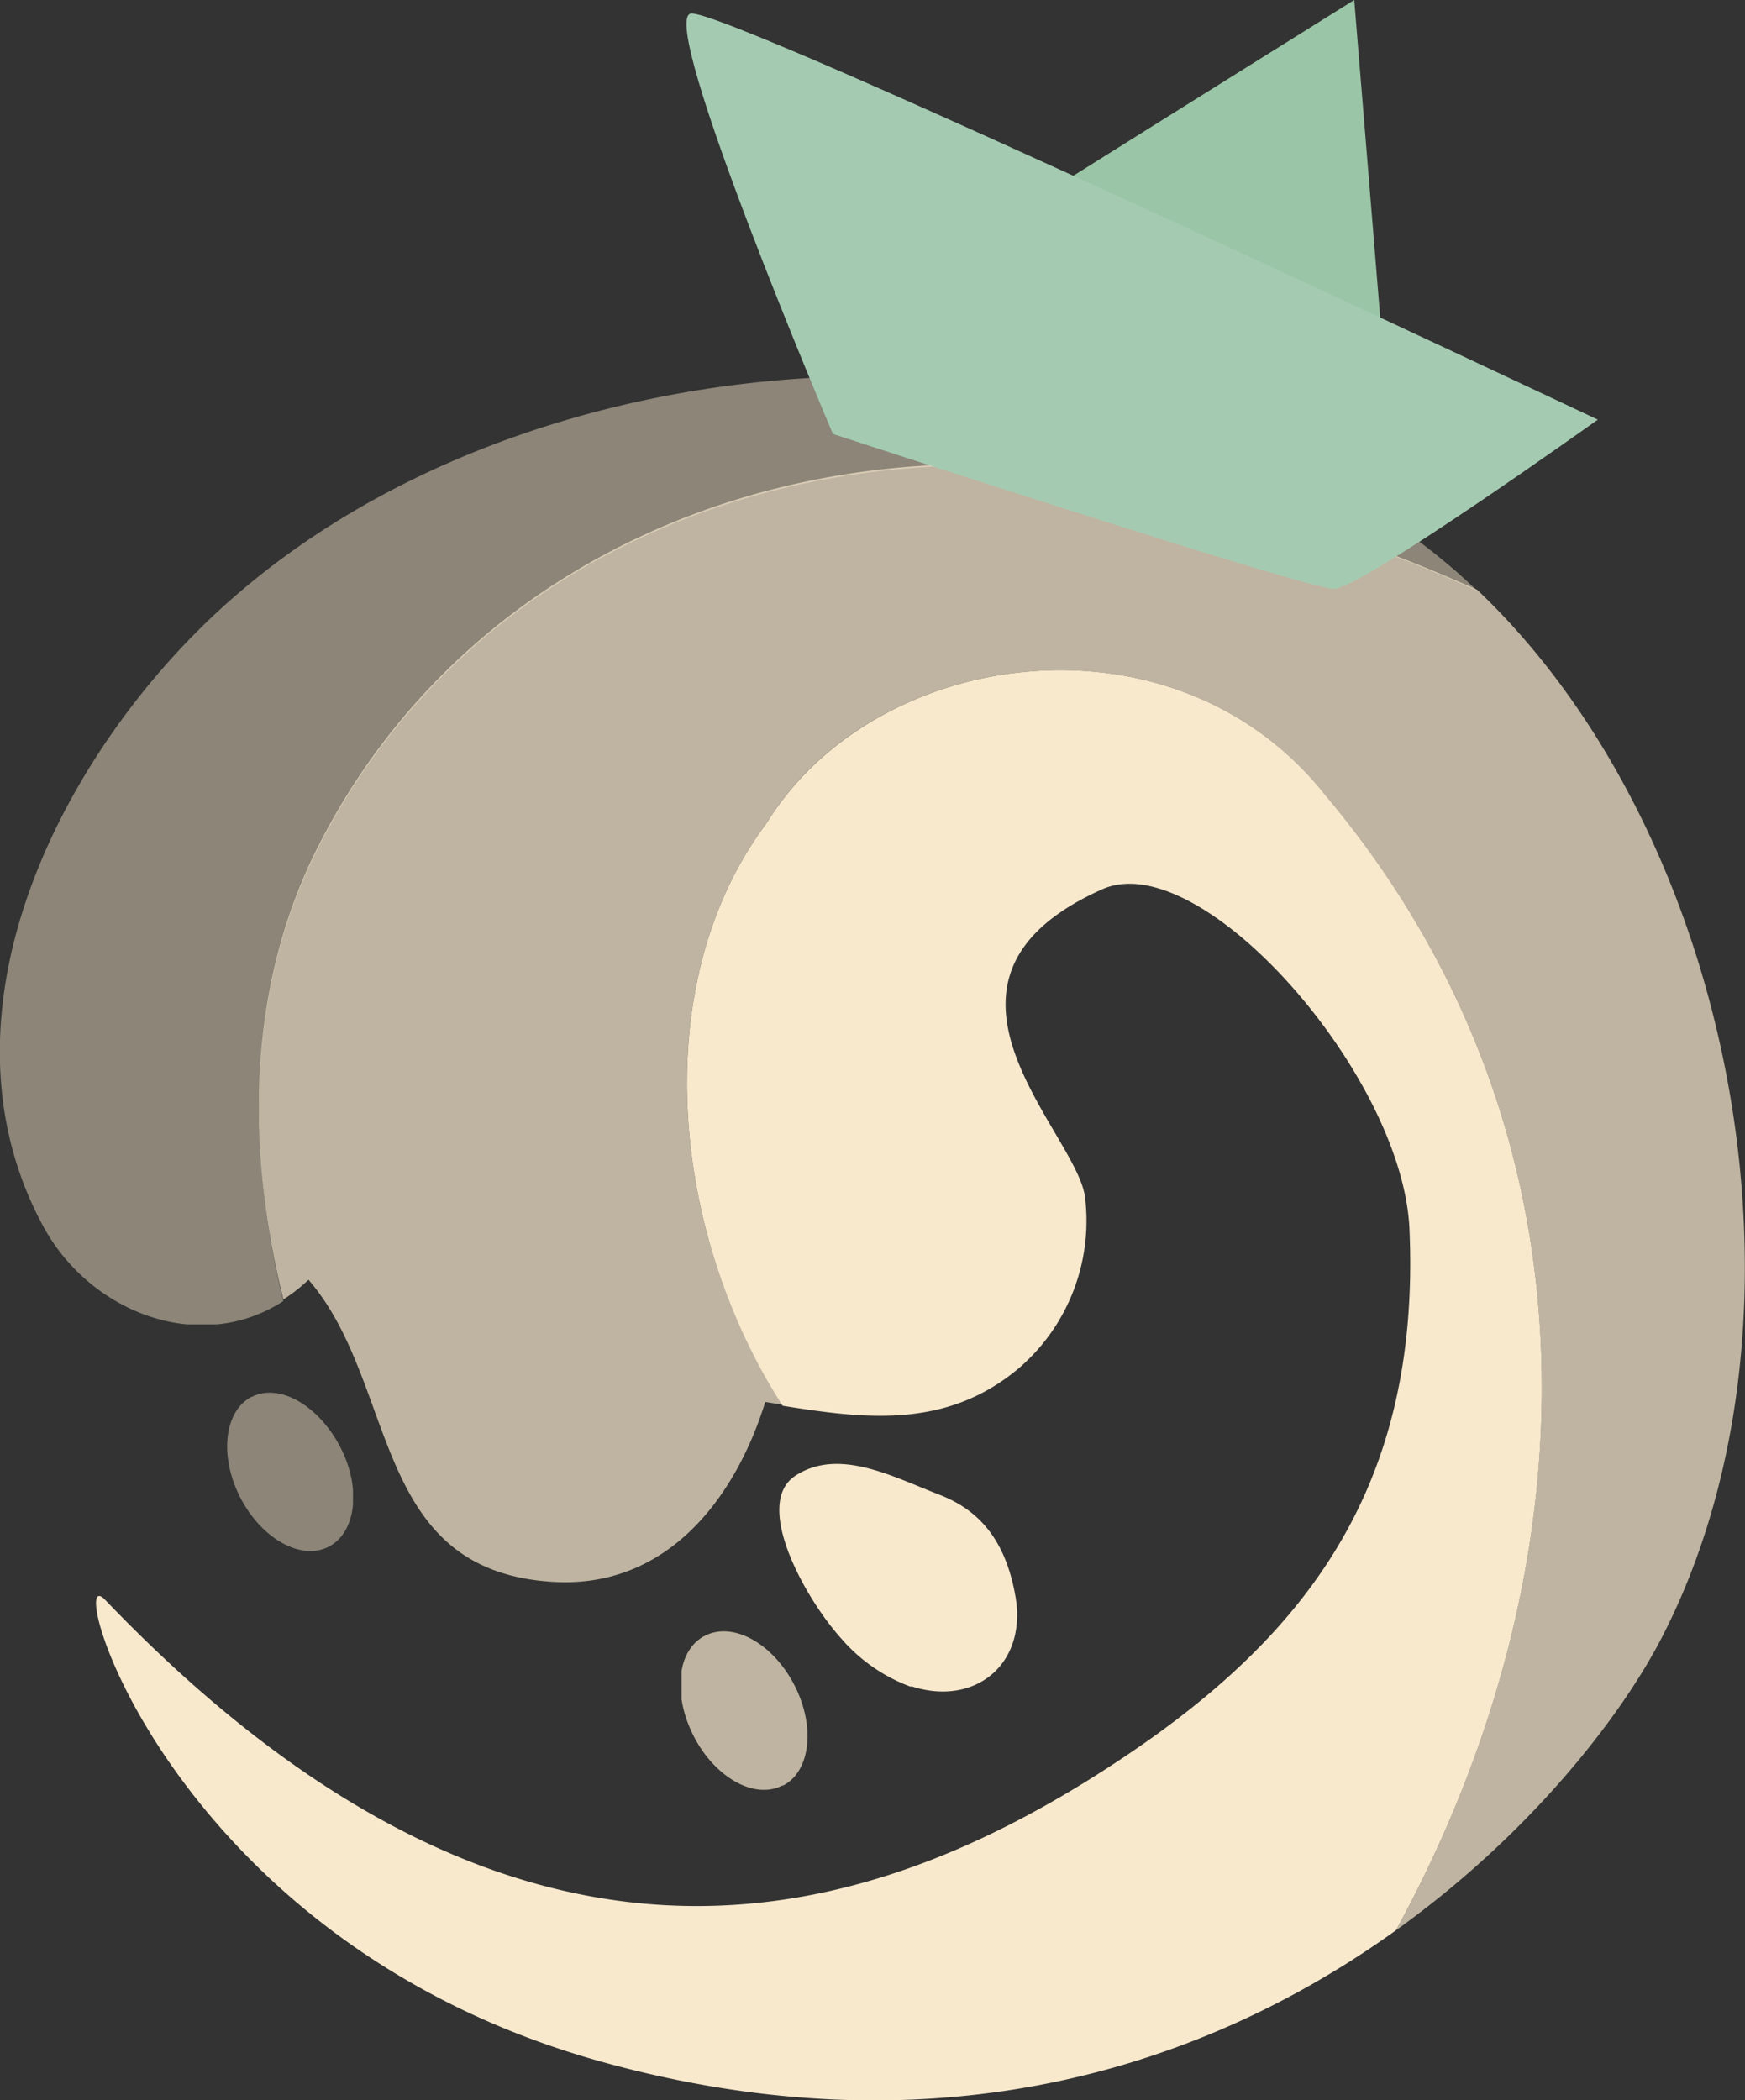
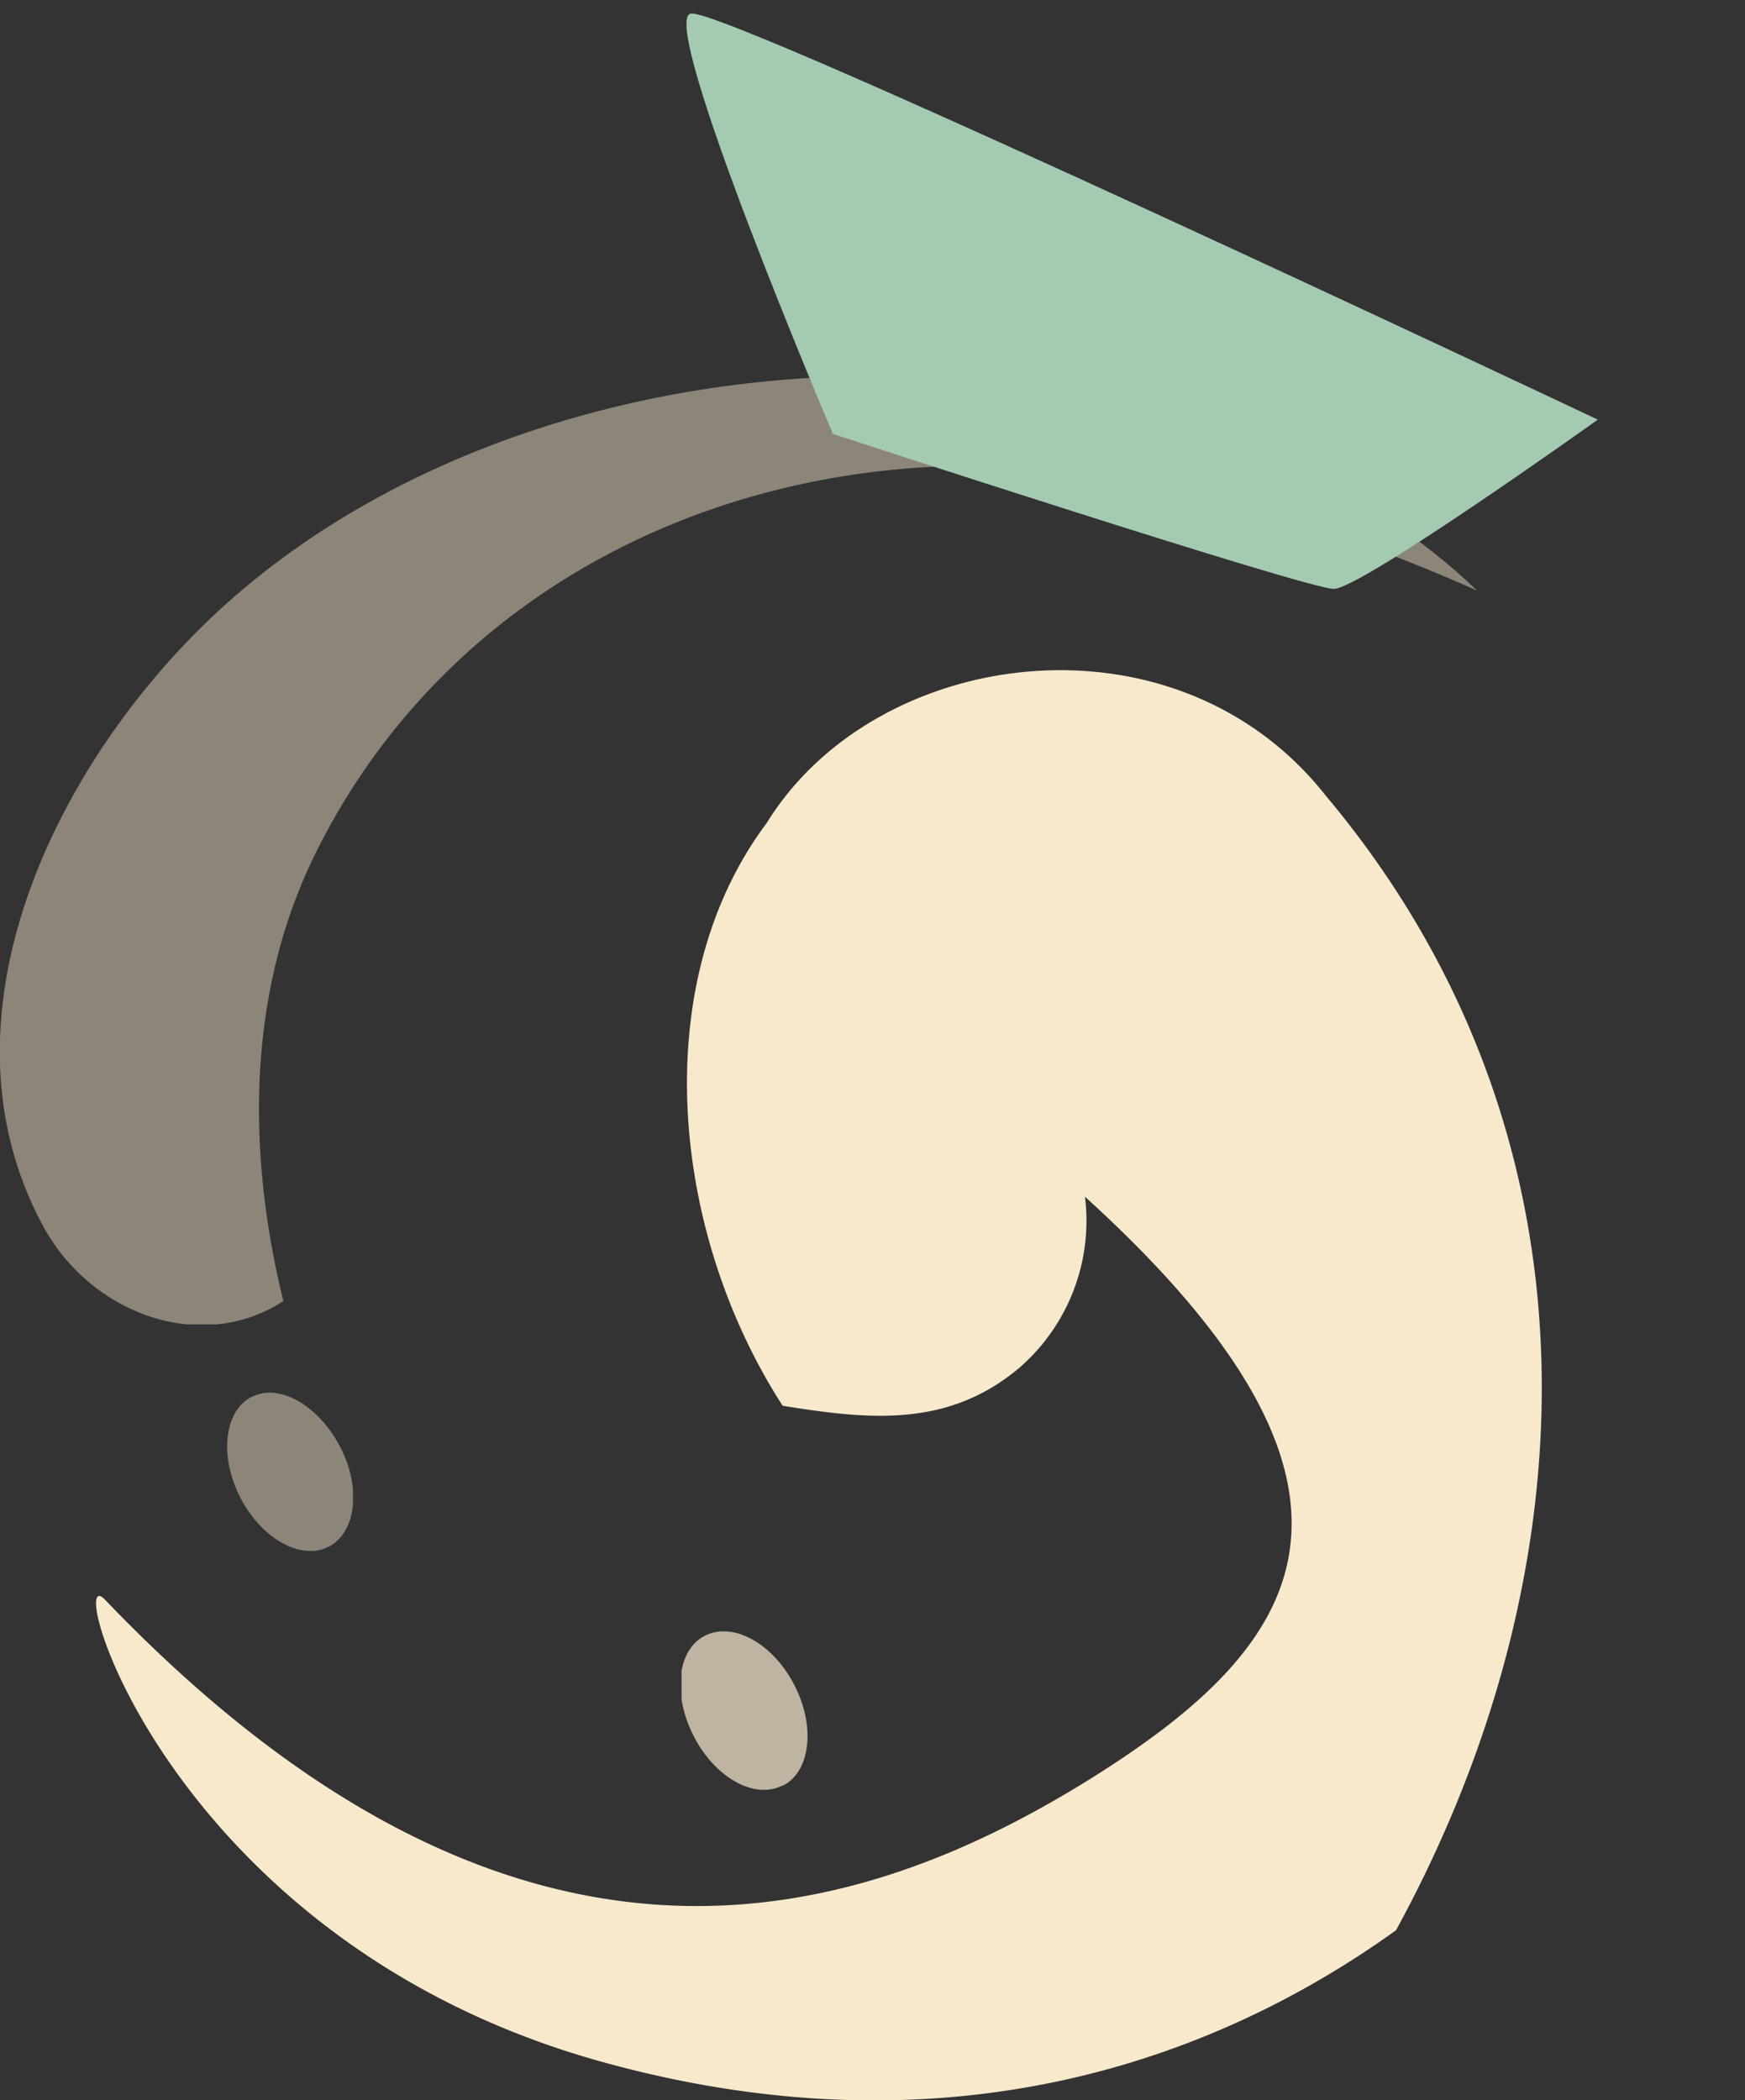
<svg xmlns="http://www.w3.org/2000/svg" viewBox="0 0 96.5 116.16">
  <rect x="0" y="0" width="96.5" height="116.16" fill="#333333" stroke="none" />
  <defs>
    <style>.cls-1{fill:none;}.cls-2{opacity:0.45;}.cls-3{clip-path:url(#clip-path);}.cls-4{fill:#f8e9cd;}.cls-5{opacity:0.71;}.cls-6{clip-path:url(#clip-path-2);}.cls-7{clip-path:url(#clip-path-3);}.cls-8{clip-path:url(#clip-path-4);}.cls-9{fill:#9ac5a6;}.cls-10{fill:#a4cbb2;}</style>
    <clipPath id="clip-path">
      <rect class="cls-1" y="20.76" width="81.69" height="52.49" />
    </clipPath>
    <clipPath id="clip-path-2">
-       <rect class="cls-1" x="14.32" y="25.72" width="82.18" height="81.04" />
-     </clipPath>
+       </clipPath>
    <clipPath id="clip-path-3">
      <rect class="cls-1" x="37.69" y="90.22" width="6.97" height="8.77" />
    </clipPath>
    <clipPath id="clip-path-4">
      <rect class="cls-1" x="12.56" y="77.01" width="6.96" height="8.77" />
    </clipPath>
  </defs>
  <title>Datový zdroj 51</title>
  <g id="Vrstva_2" data-name="Vrstva 2">
    <g id="Vrstva_1-2" data-name="Vrstva 1">
      <g class="cls-2">
        <g class="cls-3">
          <path class="cls-4" d="M63.51,26.67a93.73,93.73,0,0,1,18.18,6c-.5-.47-1-.94-1.53-1.38-17.26-14.62-49-13.78-66.85,1.41-9.45,8-17.52,23-10.9,35.16,2.62,4.79,8.69,7.07,13.26,4.1-2-8.13-2.07-17.07,1.84-24.89,8.29-16.59,27.14-24.13,46-20.36" />
        </g>
      </g>
-       <path class="cls-4" d="M73.31,44C65,33.46,48.43,35.72,42.4,45.52,35.83,54.28,37,68,43.28,77.75c4.63.74,9.09,1.28,13.09-2.1A10.76,10.76,0,0,0,60,66.19c-.5-3.63-10.2-12,.94-17,5.43-2.45,16.55,10.16,17,18.69C78.64,83.11,71.41,91.5,60,98.57c-13,8-31.64,13.46-54.2-10.1C3.44,86,9.15,107.38,33.37,114.06c18.9,5.21,33.68,0,43.83-7.3C88.11,86.8,89,62.68,73.31,44" />
+       <path class="cls-4" d="M73.31,44C65,33.46,48.43,35.72,42.4,45.52,35.83,54.28,37,68,43.28,77.75c4.63.74,9.09,1.28,13.09-2.1A10.76,10.76,0,0,0,60,66.19C78.64,83.11,71.41,91.5,60,98.57c-13,8-31.64,13.46-54.2-10.1C3.44,86,9.15,107.38,33.37,114.06c18.9,5.21,33.68,0,43.83-7.3C88.11,86.8,89,62.68,73.31,44" />
      <g class="cls-5">
        <g class="cls-6">
          <path class="cls-4" d="M81.69,32.62a93.73,93.73,0,0,0-18.18-6c-18.85-3.77-37.7,3.77-46,20.36-3.91,7.82-3.87,16.77-1.84,24.89a8.77,8.77,0,0,0,1.39-1.09c5,5.79,3.39,16.1,13.52,16.71,6.26.38,10.06-4.55,11.74-9.95l.95.15C37,68,35.83,54.28,42.4,45.52c6-9.8,22.62-12.06,30.91-1.51C89,62.68,88.1,86.8,77.2,106.76c7.57-5.43,12.56-12,14.74-16.27C101,72.82,96,46.22,81.69,32.62" />
        </g>
      </g>
-       <path class="cls-4" d="M50.38,93.26c3.54,1.16,6.45-1.23,5.77-5C55.57,85,54,83.48,52,82.69c-2.6-1-5.59-2.64-8-1.08s.55,6.83,2.51,9a9.34,9.34,0,0,0,3.88,2.69" />
      <g class="cls-5">
        <g class="cls-7">
          <path class="cls-4" d="M43.3,98.76c1.52-.78,1.81-3.27.63-5.56S40.57,89.68,39,90.46s-1.81,3.27-.64,5.56,3.36,3.52,4.89,2.74" />
        </g>
      </g>
      <g class="cls-2">
        <g class="cls-8">
          <path class="cls-4" d="M13.92,77.25c-1.52.78-1.81,3.27-.64,5.56s3.36,3.52,4.89,2.74S20,82.28,18.8,80s-3.36-3.52-4.88-2.74" />
        </g>
      </g>
-       <path class="cls-9" d="M52.8,13.85C53.92,13.1,74.89,0,74.89,0l1.87,22.84Z" />
      <path class="cls-10" d="M88.36,23.21s-13.1,9.36-14.6,9.36S46.06,24,46.06,24,36.33,1.12,38.2.75,88.36,23.21,88.36,23.21" />
    </g>
  </g>
</svg>